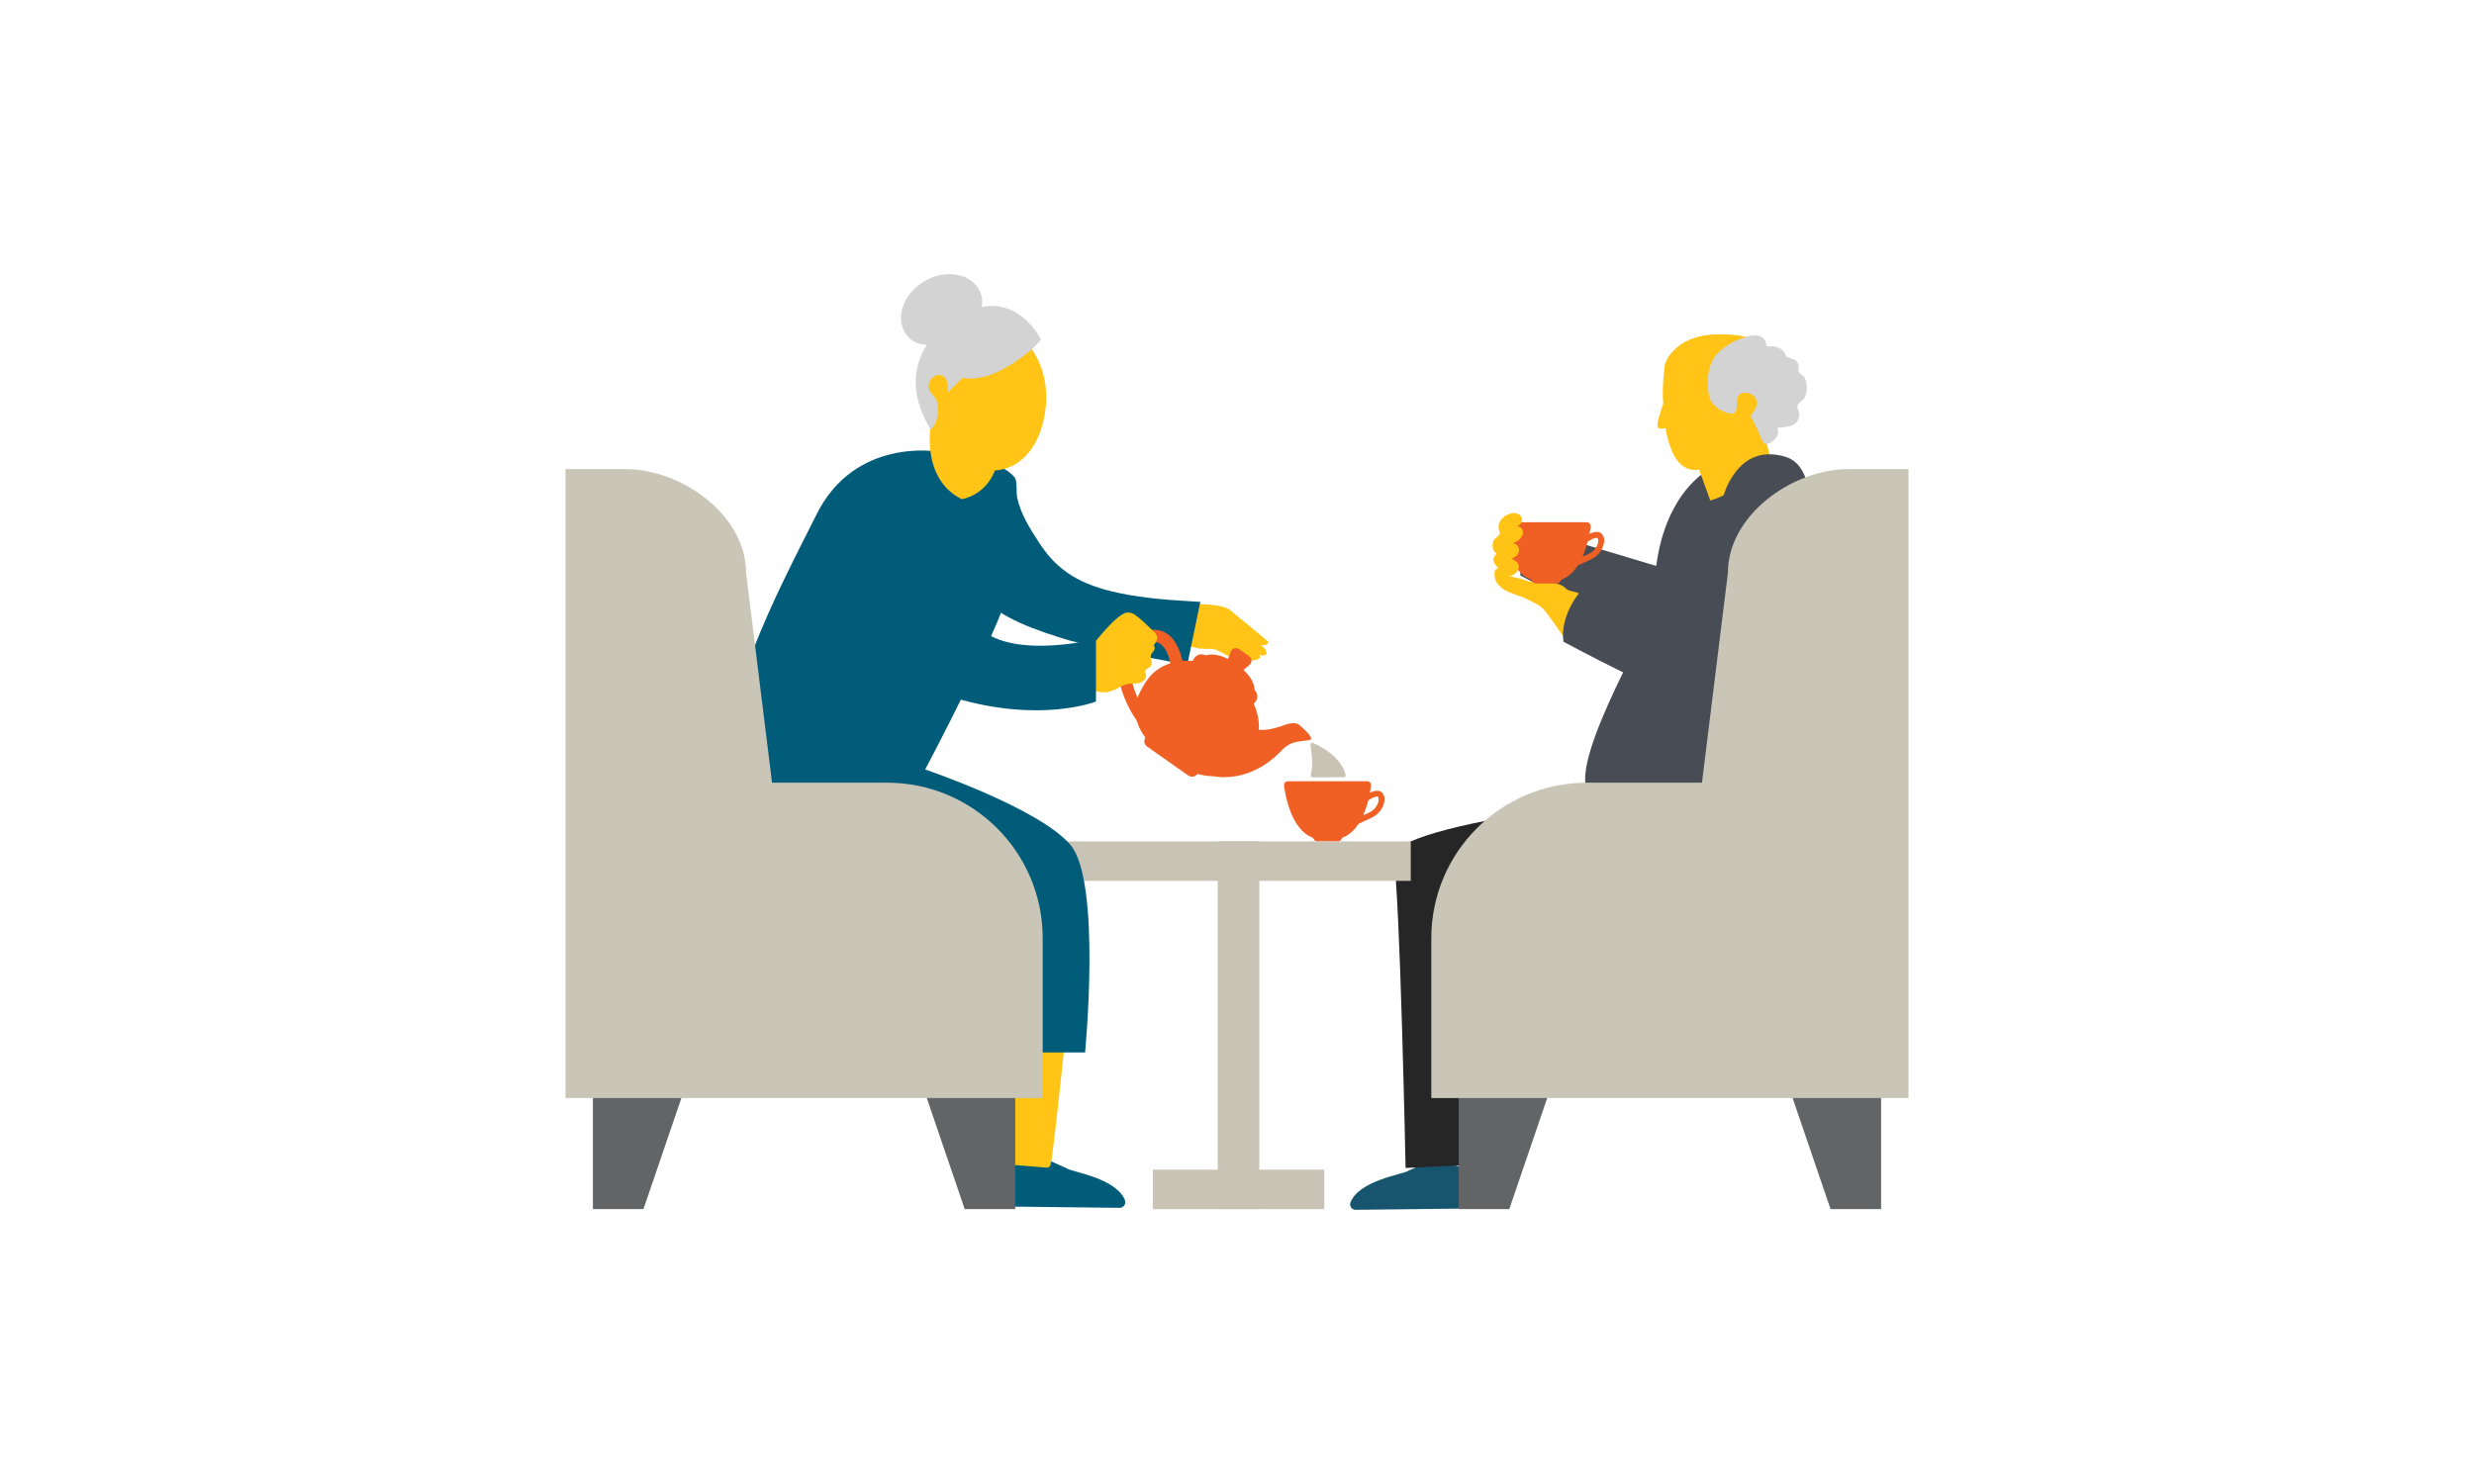
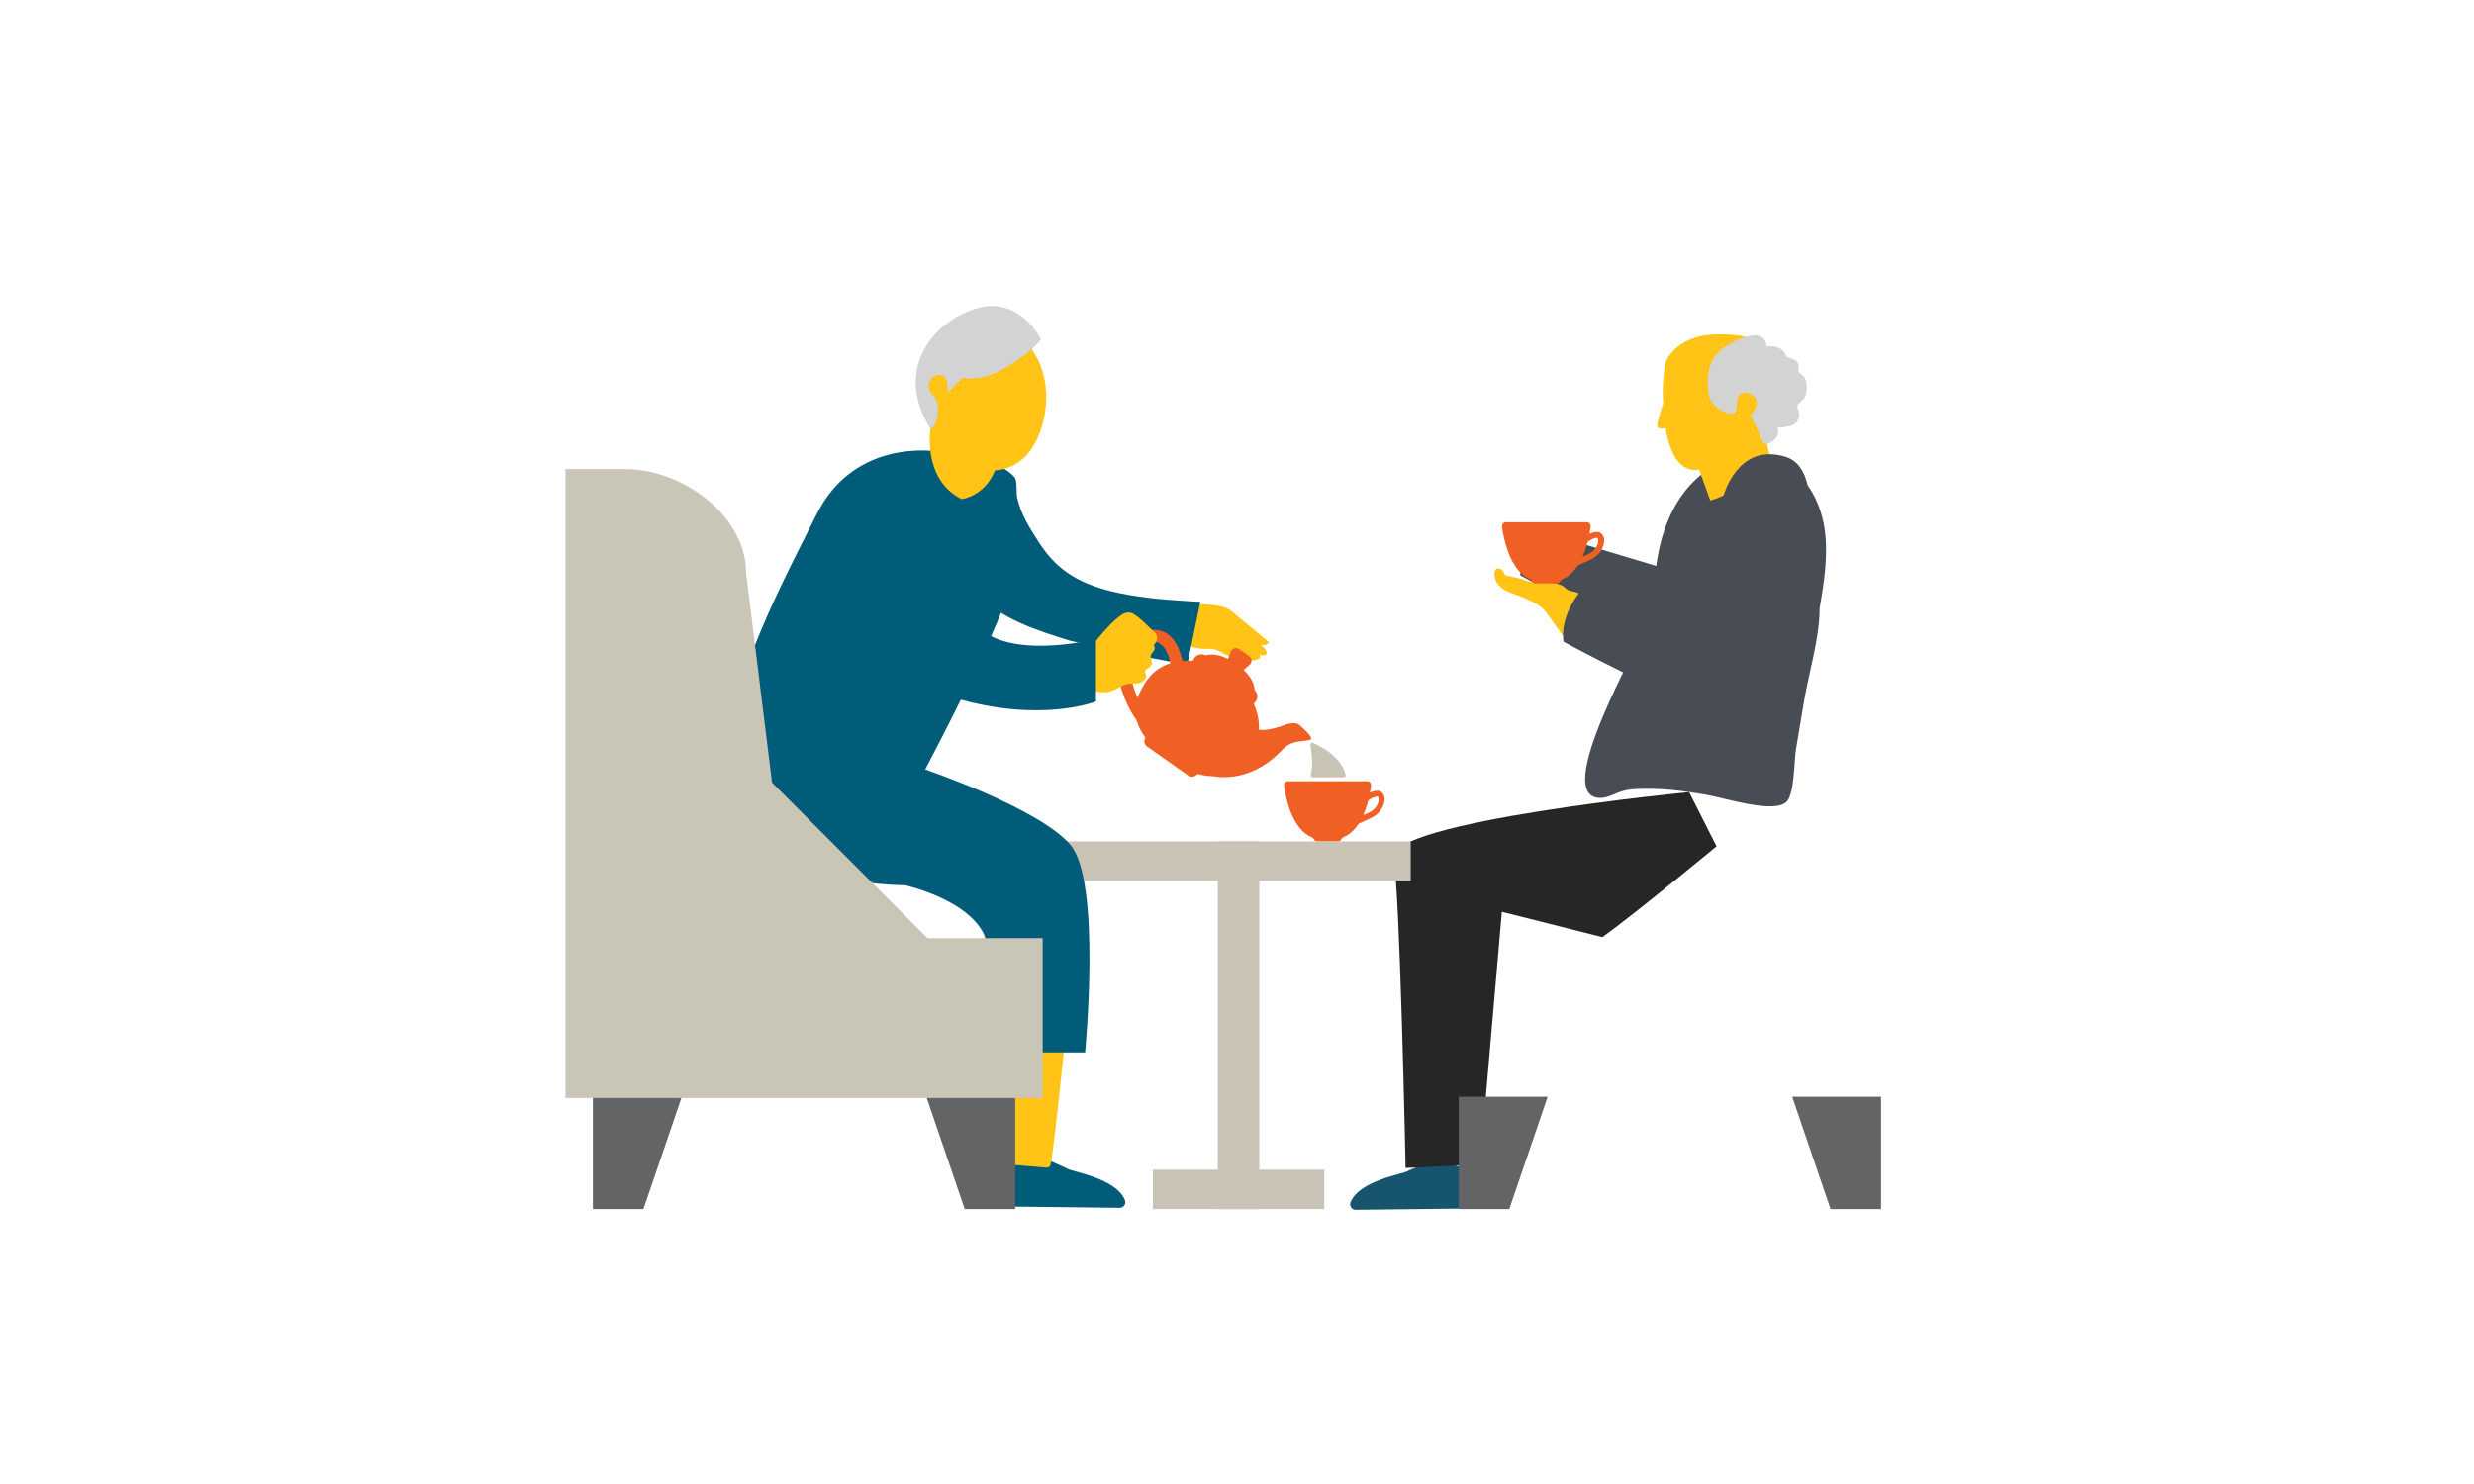
<svg xmlns="http://www.w3.org/2000/svg" id="Layer_2" width="350" height="210" viewBox="0 0 350 210">
  <defs>
    <style>.cls-1{fill:#c9c3b5;}.cls-2{fill:#ffc415;}.cls-3{fill:#16556d;}.cls-4{fill:#484c55;}.cls-5{fill:#c9c5b7;}.cls-6{fill:#fff;}.cls-7{fill:#262626;}.cls-8{fill:#015c7a;}.cls-9{fill:#f06025;}.cls-10{fill:#636466;}.cls-11{fill:#d3d3d3;}</style>
  </defs>
  <g id="Layer_1-2">
    <rect class="cls-6" width="350" height="210" />
    <path class="cls-3" d="M199.21,165.7c-.71.46-6.92,1.33-8.15,4.44-.2.51.18,1.07.73,1.06l17.59-.2-.08-5.25-6.66-1.59-3.45,1.53Z" />
    <path class="cls-7" d="M226.72,132.62l-14.25-3.59-3.1,35.75-10.52.5s-.78-38.73-1.7-43.88c-.91-5.15,41.81-9.31,41.81-9.31l3.88,7.67s-11.42,9.47-16.14,12.85" />
    <path class="cls-4" d="M227.96,112.55c-.47.19-.94.34-1.4.36-7.47.31,5.5-21.91,6.24-24.31,1.08-3.5,1.14-7.22,1.9-10.79.85-4,2.68-7.92,5.83-10.52,3.15-2.6,7.77-3.63,11.46-1.85,3.46,1.66,5.51,5.44,6.11,9.23.59,3.79-.04,7.66-.68,11.44,0,4.22-1.5,8.94-2.2,13.11-.38,2.27-.76,4.53-1.14,6.8-.29,1.74-.19,5.93-1.22,7.31-1.49,2-8.95-.44-11.56-.88-2.54-.43-5.1-.8-7.68-.82-1.25,0-2.62-.04-3.85.25-.59.14-1.19.43-1.79.68" />
    <path class="cls-8" d="M151,165.38c.72.47,6.96,1.35,8.15,4.48.19.51-.2,1.07-.75,1.06l-17.56-.2-.02-5.29,6.7-1.62,3.48,1.56Z" />
    <path class="cls-2" d="M139.14,129.68l.1,2.7,2.83,32.36,6.01.49c.26.02.5-.16.55-.42.72-3.46,2.76-26.01,3.7-31.36.12-.7.29-2.02.49-3.78h-13.67Z" />
    <rect class="cls-1" x="150.85" y="119.07" width="48.73" height="5.58" />
    <rect class="cls-1" x="163.09" y="165.52" width="24.26" height="5.58" />
    <rect class="cls-1" x="172.28" y="119.07" width="5.88" height="52.03" />
    <path class="cls-2" d="M175.98,87.93c1.09.91,2.17,1.81,3.26,2.71.1.09.25.16.2.33-.09.32-.94.44-1.18.24.36.3.76.51.89.98.21.76-.66.58-1.05.44.14.08.21.24.15.4-.17.47-1.49.54-1.81.22.09.09.11.23.06.34-.11.23-.33.16-.52.11-.39-.09-.8-.18-1.17-.35-.61-.27-1.2-.61-1.81-.91-.11-.06-.22-.13-.33-.19-.52-.3-1.05-.47-1.68-.43-.88.05-1.77-.05-2.61-.37-.53-.2-.61-.49-1-.85-.17-.15-.39-.26-.62-.22-.12.02-.23.09-.36.12-.69.18-.46-1.5-.46-1.85.03-.96.14-1.92.3-2.86.03-.17.08-.28.28-.28,1.88-.02,3.77-.11,5.65.18.28.05.55.1.82.17.47.12.89.33,1.26.65.57.48,1.13.95,1.7,1.42" />
    <path class="cls-8" d="M133.45,67.93c.03,5.5,1.43,11.81,5.12,16.23,2.79,3.35,8.29,5.12,12.74,6.48,1.36.41,16.61,3.66,16.69,3.27.6-2.92,1.2-5.83,1.81-8.74-3.87-.23-7.76-.45-11.5-1.25-5.37-1.14-8.66-3.05-11.26-7.06-1.37-2.12-2.63-4.04-3.16-6.49-.14-.63.05-2.29-.33-2.79,0,0-3.63-4.73-10.1.34" />
    <path class="cls-8" d="M132.7,63.91s-11.7-2.08-17.16,8.84c-5.46,10.92-14.56,27.56-12.48,40.04,2.08,12.48,24.97,12.48,24.97,12.48,0,0,10.66,2.34,11.7,8.58,1.04,6.24,1.04,15.08,1.04,15.08h12.74s2.34-24.18-2.08-29.38-20.54-10.66-20.54-10.66c0,0,11.96-22.62,11.96-26.27s3.12-9.88-10.14-18.72" />
    <path class="cls-9" d="M176.04,94.91c.34.33.64.68.9,1.09.29.47.5.97.54,1.53,0,.06.04.14.08.19.45.52.42,1.28-.09,1.74-.09.08-.1.14-.05.25.48,1.1.72,2.25.68,3.46,0,.04,0,.07,0,.11.04,0,.06,0,.08.01.16,0,.32,0,.47,0,.89-.01,1.74-.24,2.58-.53.5-.18,1.01-.36,1.54-.42.45-.05.84.02,1.18.35.23.24.49.45.72.68.27.27.55.55.73.88.17.28.12.41-.2.48-.31.06-.62.09-.92.13-.34.05-.69.07-1.02.15-.68.17-1.28.51-1.77,1.01-.31.31-.62.63-.94.92-1.05.96-2.23,1.74-3.56,2.28-1.54.62-3.13.87-4.79.71-.23-.02-.45-.09-.68-.09-.69-.01-1.37-.12-2.03-.31-.04,0-.1,0-.13.04-.36.4-.85.46-1.29.15-1.3-.91-2.59-1.83-3.89-2.74-.62-.44-1.25-.88-1.87-1.32-.41-.28-.53-.76-.32-1.19.04-.08.03-.13-.02-.2-.41-.55-.76-1.14-.99-1.8-.12-.33-.22-.68-.46-.95-.04-.05-.07-.09-.1-.14-.7-1.09-1.24-2.25-1.65-3.47-.3-.92-.51-1.87-.58-2.84-.05-.72,0-1.43.18-2.13.26-1,.75-1.85,1.55-2.51.77-.65,1.66-1.05,2.65-1.24.83-.16,1.61-.04,2.35.37.64.36,1.1.9,1.46,1.52.42.71.68,1.49.87,2.29.03.1.06.14.18.13.41,0,.83,0,1.24,0,.08,0,.12-.02.15-.1.28-.69.99-.98,1.68-.69.04.02.1.03.15.01.55-.14,1.09-.12,1.63,0,.47.1.92.27,1.35.48.09.05.13.02.16-.07.1-.3.21-.59.32-.88.18-.51.76-.69,1.2-.39.46.32.91.64,1.36.96.5.36.52.94.04,1.33-.25.21-.5.41-.79.65.05.04.09.05.13.08M161.22,98.07c.39-.85.86-1.64,1.47-2.35.75-.87,1.7-1.45,2.78-1.83.06-.02.12-.03.1-.13-.19-.77-.43-1.52-.91-2.16-.25-.32-.55-.59-.96-.7-.33-.09-.67-.07-1.01.02-.75.19-1.43.53-1.96,1.11-.42.46-.65,1.02-.76,1.63-.16.93-.04,1.85.17,2.76.18.75.43,1.46.73,2.17.01.03.03.06.06.13.1-.24.18-.45.27-.66" />
    <path class="cls-9" d="M193.96,112.1c.23-.07.45-.16.68-.19.41-.06.76.05,1,.4.22.33.29.7.22,1.08-.22,1.1-.87,1.87-1.86,2.35-.55.27-1.12.51-1.68.77-.06.03-.12.09-.17.14-.11.14-.21.29-.32.43-.45.57-.97,1.05-1.65,1.33-.2.09-.35.21-.45.4-.09.17-.23.24-.43.24-.99,0-1.98,0-2.97,0-.19,0-.33-.07-.42-.23-.09-.17-.21-.3-.39-.37-.68-.28-1.21-.75-1.67-1.31-.64-.79-1.07-1.69-1.41-2.64-.37-1.06-.62-2.15-.78-3.25-.06-.42.18-.7.59-.7h11.18c.24,0,.44.16.51.39.06.2,0,.38-.03.58-.03.21-.07.41-.11.65.07-.03.1-.05.14-.06M194.7,114.1c.17-.26.32-.52.34-.84,0-.14-.02-.27-.04-.41-.02-.12-.11-.16-.22-.14-.18.05-.37.09-.53.16-.21.09-.41.22-.6.34-.05.03-.08.08-.09.13-.18.66-.4,1.31-.67,1.94,0,.01,0,.03,0,.05.72-.27,1.4-.57,1.83-1.23" />
    <path class="cls-1" d="M187.89,109.99h2.15c.28,0,.38-.13.31-.4-.26-.98-.81-1.78-1.53-2.47-.88-.85-1.92-1.47-3.02-1.97-.11-.05-.21-.06-.31.02-.1.08-.11.18-.09.31.13.88.24,1.77.23,2.67,0,.5-.07,1-.18,1.49-.05.23.05.36.29.36h2.17" />
    <path class="cls-2" d="M163.46,90.95c.37-.53.33-1.03-.14-1.49-.58-.55-1.14-1.1-1.73-1.64-.34-.3-.69-.59-1.07-.85-.6-.4-1.21-.39-1.82.02-.65.43-1.21.96-1.74,1.51-1.3,1.34-2.45,2.81-3.52,4.34-.21.31-.46.5-.81.6-.55.15-1.09.32-1.63.47-.15.04-.2.11-.14.25.09.25.17.5.29.74.38.73.76,1.45,1.17,2.16.27.46.61.9.91,1.34.09.14.18.17.32.05l.96-.65s.08-.04.19-.09c.06.02.12.04.18.05,1.35.47,2.55.14,3.68-.64,0,0,0-.01-.01-.02.01,0,.03,0,.04,0,.27-.08.51-.2.78-.27.58-.15,1.2-.03,1.78-.17.59-.13,1.16-.71.95-1.27-.04-.09-.09-.18-.11-.28-.06-.45.65-.55.88-.94.26-.43-.2-1-.04-1.48.1-.3.41-.49.5-.78.06-.21,0-.44-.11-.64.03-.03.05-.05.08-.08.07-.06.12-.15.18-.23" />
    <path class="cls-8" d="M125.41,73.79s-2.6,21.32,9.62,24.96c12.22,3.64,20.02.52,20.02.52v-8.84s-13.26,3.38-17.42-2.6c-4.16-5.98-3.12-12.74-3.12-12.74,0,0-2.6-5.72-9.1-1.3" />
    <polygon class="cls-10" points="91.03 171.1 83.88 171.1 83.88 155.2 96.46 155.2 91.03 171.1" />
    <polygon class="cls-10" points="136.48 171.1 143.63 171.1 143.63 155.2 131.05 155.2 136.48 171.1" />
-     <path class="cls-5" d="M109.22,110.75l-3.67-29.69c0-8.11-9.02-14.68-17.12-14.68h-8.43v89h67.51v-22.62c0-12.15-9.85-22-22-22h-16.29Z" />
-     <path class="cls-6" d="M147.78,55.97c-1.66.9-4.46-1.06-6.26-4.37-1.79-3.31-1.9-6.73-.24-7.63,1.66-.9,4.46,1.05,6.25,4.37,1.79,3.31,1.9,6.73.24,7.63" />
+     <path class="cls-5" d="M109.22,110.75l-3.67-29.69c0-8.11-9.02-14.68-17.12-14.68h-8.43v89h67.51v-22.62h-16.29Z" />
    <path class="cls-2" d="M147.94,57.63c-.62,5.78-3.9,9.41-8.46,8.91-4.56-.49-9.53-5.54-8.91-11.32.62-5.78,5.68-9.44,10.24-8.95,4.56.49,7.75,5.57,7.13,11.35" />
-     <path class="cls-11" d="M138.48,40.95c1.36,2.33-.31,4.84-3.2,6.53-2.89,1.69-5.89,1.92-7.26-.41-1.36-2.33-.13-5.59,2.76-7.28,2.89-1.69,6.34-1.17,7.7,1.16" />
    <path class="cls-2" d="M131.65,60.42s-1.29,7.4,4.42,10.22c0,0,3.24-.45,4.66-4,1.02-2.56-9.08-6.22-9.08-6.22" />
    <path class="cls-11" d="M131.66,60.79s.86-.56,1.02-2.32c.05-.58.05-1.21-.16-1.76-.21-.55-.71-.87-.96-1.4-.36-.74-.16-1.57.54-2.02.62-.41,1.41-.3,1.75.41.16.32.23.68.25,1.04,0,.18.02.73-.1.87l2.18-2.15s2.4.71,6.11-1.43c3.71-2.15,4.98-4,4.98-4,0,0-2.92-5.95-8.68-4.51-5.76,1.45-12.58,8.09-6.91,17.27" />
    <path class="cls-2" d="M235.64,60.57c-.33.09-.89.18-1.11-.09-.3-.35.59-2.85.77-3.34-.24-2.59.25-5.62.25-5.62,0,0,1.16-4.13,7.45-4.2,6.3-.08,6.72,1.75,7.94,5.5.85,5.39.25,5.36-1.05,9.43.14,1.08.52,2.25.53,2.34.14,1.45-4.78,5.14-8.46,6.24l-1.59-4.39s-2.35.7-3.77-2.45c-.35-.78-.83-2.23-.96-3.42" />
    <path class="cls-11" d="M241.6,54.35c.01.63.09,1.24.21,1.78.28,1.22,1.97,2.42,3.25,2.4,1.21-.02.05-2.66,1.46-2.92,1.41-.26,3.1,1.11,1.11,3.2.38.77.77,1.54,1.15,2.3.19.38.55,1.6.97,1.73.42.14,1.2-.49,1.44-.78.35-.42.49-1.05.24-1.55.05.09,1.47-.14,1.67-.17.57-.11,1.06-.45,1.3-1,.14-.32.18-.69.1-1.04-.09-.41-.37-.63-.14-1.03.24-.42.78-.62,1-1.14.22-.51.28-1.08.23-1.64-.03-.35-.1-.71-.27-1.02-.19-.36-.6-.47-.79-.79-.25-.42.05-.92-.21-1.34-.28-.46-.67-.52-1.13-.67-.49-.16-.43-.12-.67-.63-.39-.81-1.41-1.15-2.31-1.01-.08,0-.18.02-.24-.03-.05-.04-.06-.11-.07-.17-.06-.29-.16-.59-.34-.82-.76-.98-2.28-.44-3.24-.1-1.22.43-2.36,1.13-3.29,2.03-1.07,1.05-1.47,2.8-1.44,4.41" />
    <polygon class="cls-4" points="236.17 92.65 215.09 81.43 215.09 74.32 236.99 80.89 236.17 92.65" />
    <path class="cls-2" d="M221.08,89.96s-2.3-3.43-2.94-3.98c-.64-.56-2.79-1.5-2.79-1.5-1.38-.53-2.98-.83-3.71-2.25-.27-.53-.48-2.13.62-1.72.36.14.54.54.67.91-.02-.05,2.07.44,2.26.5.7.26,1.53.53,2.28.44,1.01-.13,1.81-.05,2.8.24.37.11.75.23,1.04.48.14.11.25.26.4.35.55.34,1.52.23,1.92.8.21.29.24.8.35,1.14.16.51.34,1.01.5,1.52l-1.1,3.25-2.29-.18Z" />
    <path class="cls-4" d="M252.53,64.62c-3.62-1.05-6.28.4-8.04,3.84-2.13,4.24-4.66,20.75-4.66,20.75l-14.68-7.14c-2.45,2.06-4.45,5.66-3.96,8.74,5.18,2.78,18.45,9.68,23.29,10.11,7.03.67,10.66-26.16,11.19-28.05.54-1.9.48-7.19-3.14-8.25" />
    <path class="cls-9" d="M225.01,75.48c.23-.07.46-.16.69-.2.41-.06.77.05,1.01.41.23.33.3.72.22,1.1-.22,1.12-.88,1.9-1.89,2.39-.56.27-1.14.52-1.71.78-.07.03-.13.09-.17.14-.11.14-.21.3-.32.44-.46.58-.99,1.07-1.68,1.36-.2.09-.36.22-.46.41-.09.18-.23.25-.43.25-1.01,0-2.02,0-3.03,0-.2,0-.33-.07-.42-.24-.09-.17-.22-.31-.4-.38-.69-.28-1.24-.76-1.69-1.33-.65-.81-1.09-1.72-1.44-2.69-.38-1.07-.63-2.19-.79-3.31-.06-.42.18-.71.61-.71h11.23s.1,0,.15,0c.24,0,.44.16.52.39.07.2,0,.39-.03.59-.03.21-.07.42-.11.66.07-.03.1-.05.14-.06M225.76,77.51c.17-.26.32-.54.34-.85.01-.14-.01-.28-.04-.42-.02-.11-.11-.16-.22-.14-.18.04-.37.09-.54.16-.21.09-.41.23-.61.35-.05.03-.09.08-.1.13-.18.67-.4,1.33-.68,1.97,0,0,0,.03,0,.05.73-.28,1.42-.58,1.86-1.26" />
-     <path class="cls-2" d="M212.17,75.42s0,.06,0,.09c-.02.31-.56.55-.74.79-.42.58-.37,1.5.2,1.96.02.02.05.04.05.07,0,.03-.01.05-.03.08-.18.26-.37.44-.37.77-.01.59.39.76.64,1.19.21.36.12.84.57,1.1.53.31,1.27.07,1.75-.23.46-.29.78-.91.56-1.41-.18-.39-.61-.59-1-.77.53-.14,1.01-.55,1.1-1.09.08-.54-.38-1.14-.92-1.08.38-.17.77-.35,1.07-.64.29-.3.48-.73.38-1.14-.1-.41-.55-.73-.94-.59,1.5-.51.84-2.1-.52-1.9-.96.14-1.96.89-1.97,1.93,0,.17.02.33.07.49.04.12.09.24.1.37" />
    <polygon class="cls-10" points="258.97 171.1 266.12 171.1 266.12 155.2 253.54 155.2 258.97 171.1" />
    <polygon class="cls-10" points="213.52 171.1 206.37 171.1 206.37 155.2 218.95 155.2 213.52 171.1" />
-     <path class="cls-5" d="M240.78,110.75l3.67-29.69c0-8.11,9.02-14.68,17.12-14.68h8.43v89h-67.51v-22.62c0-12.15,9.85-22,22.01-22h16.29Z" />
  </g>
</svg>